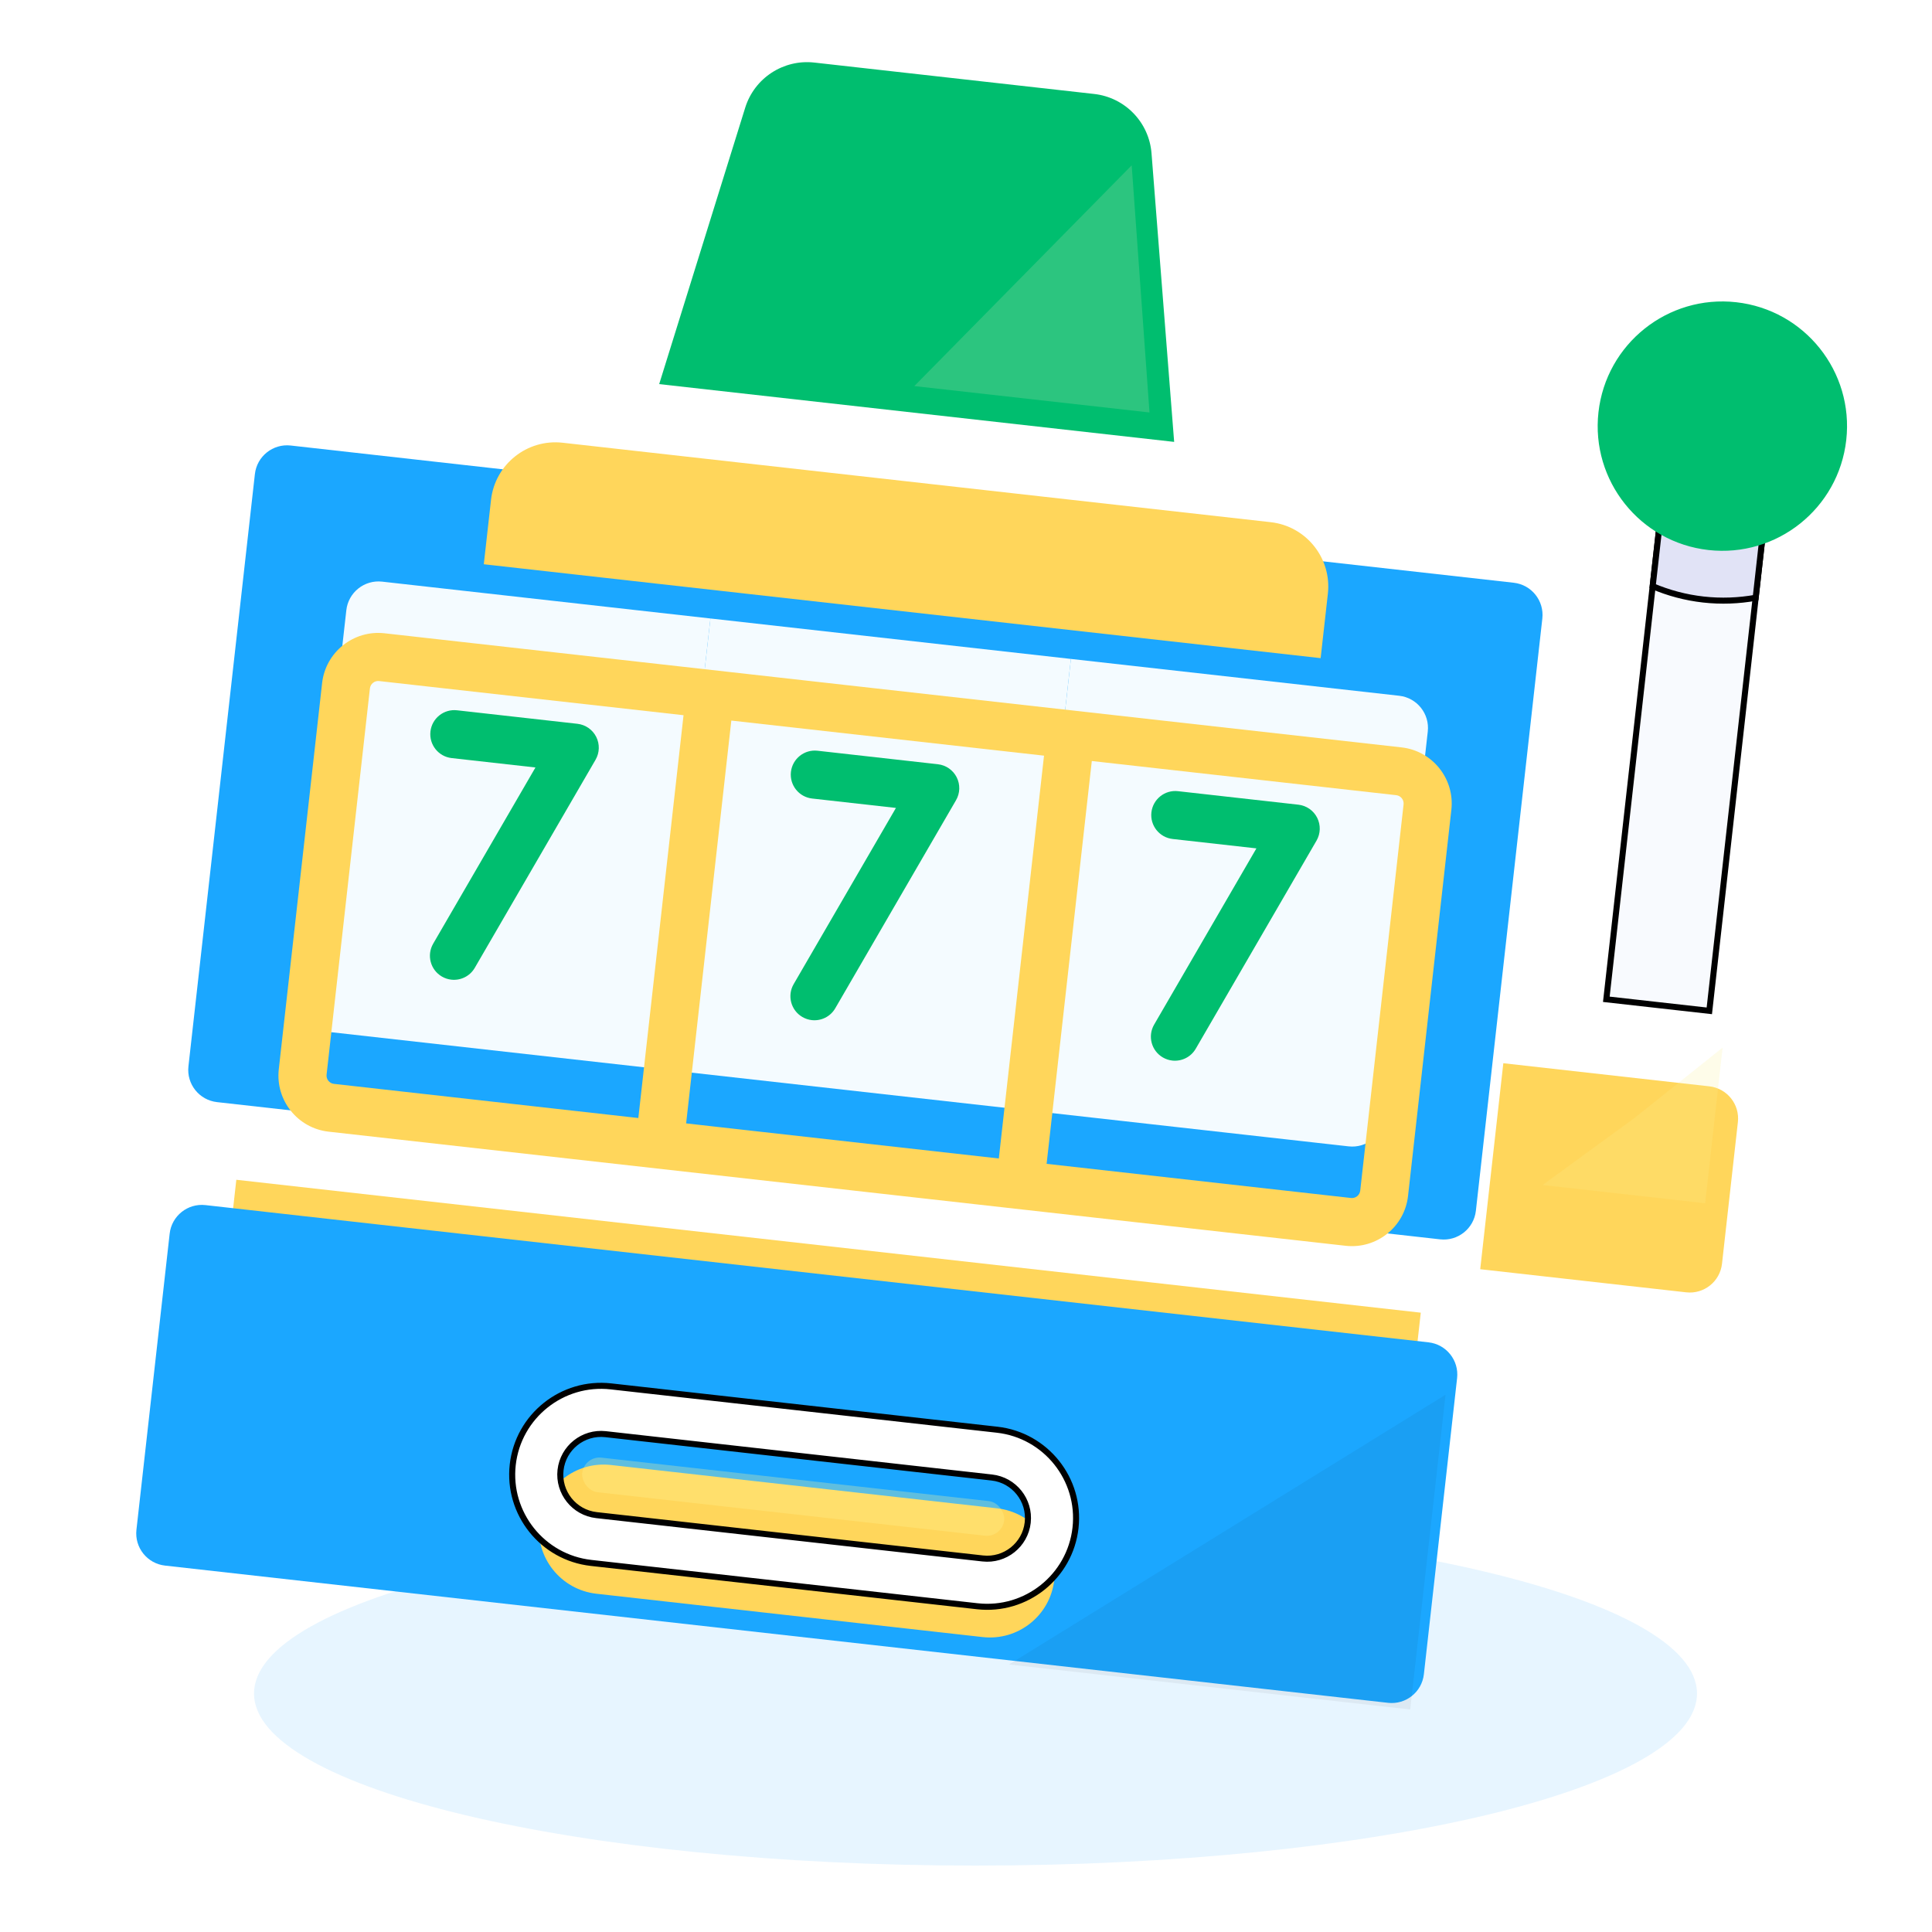
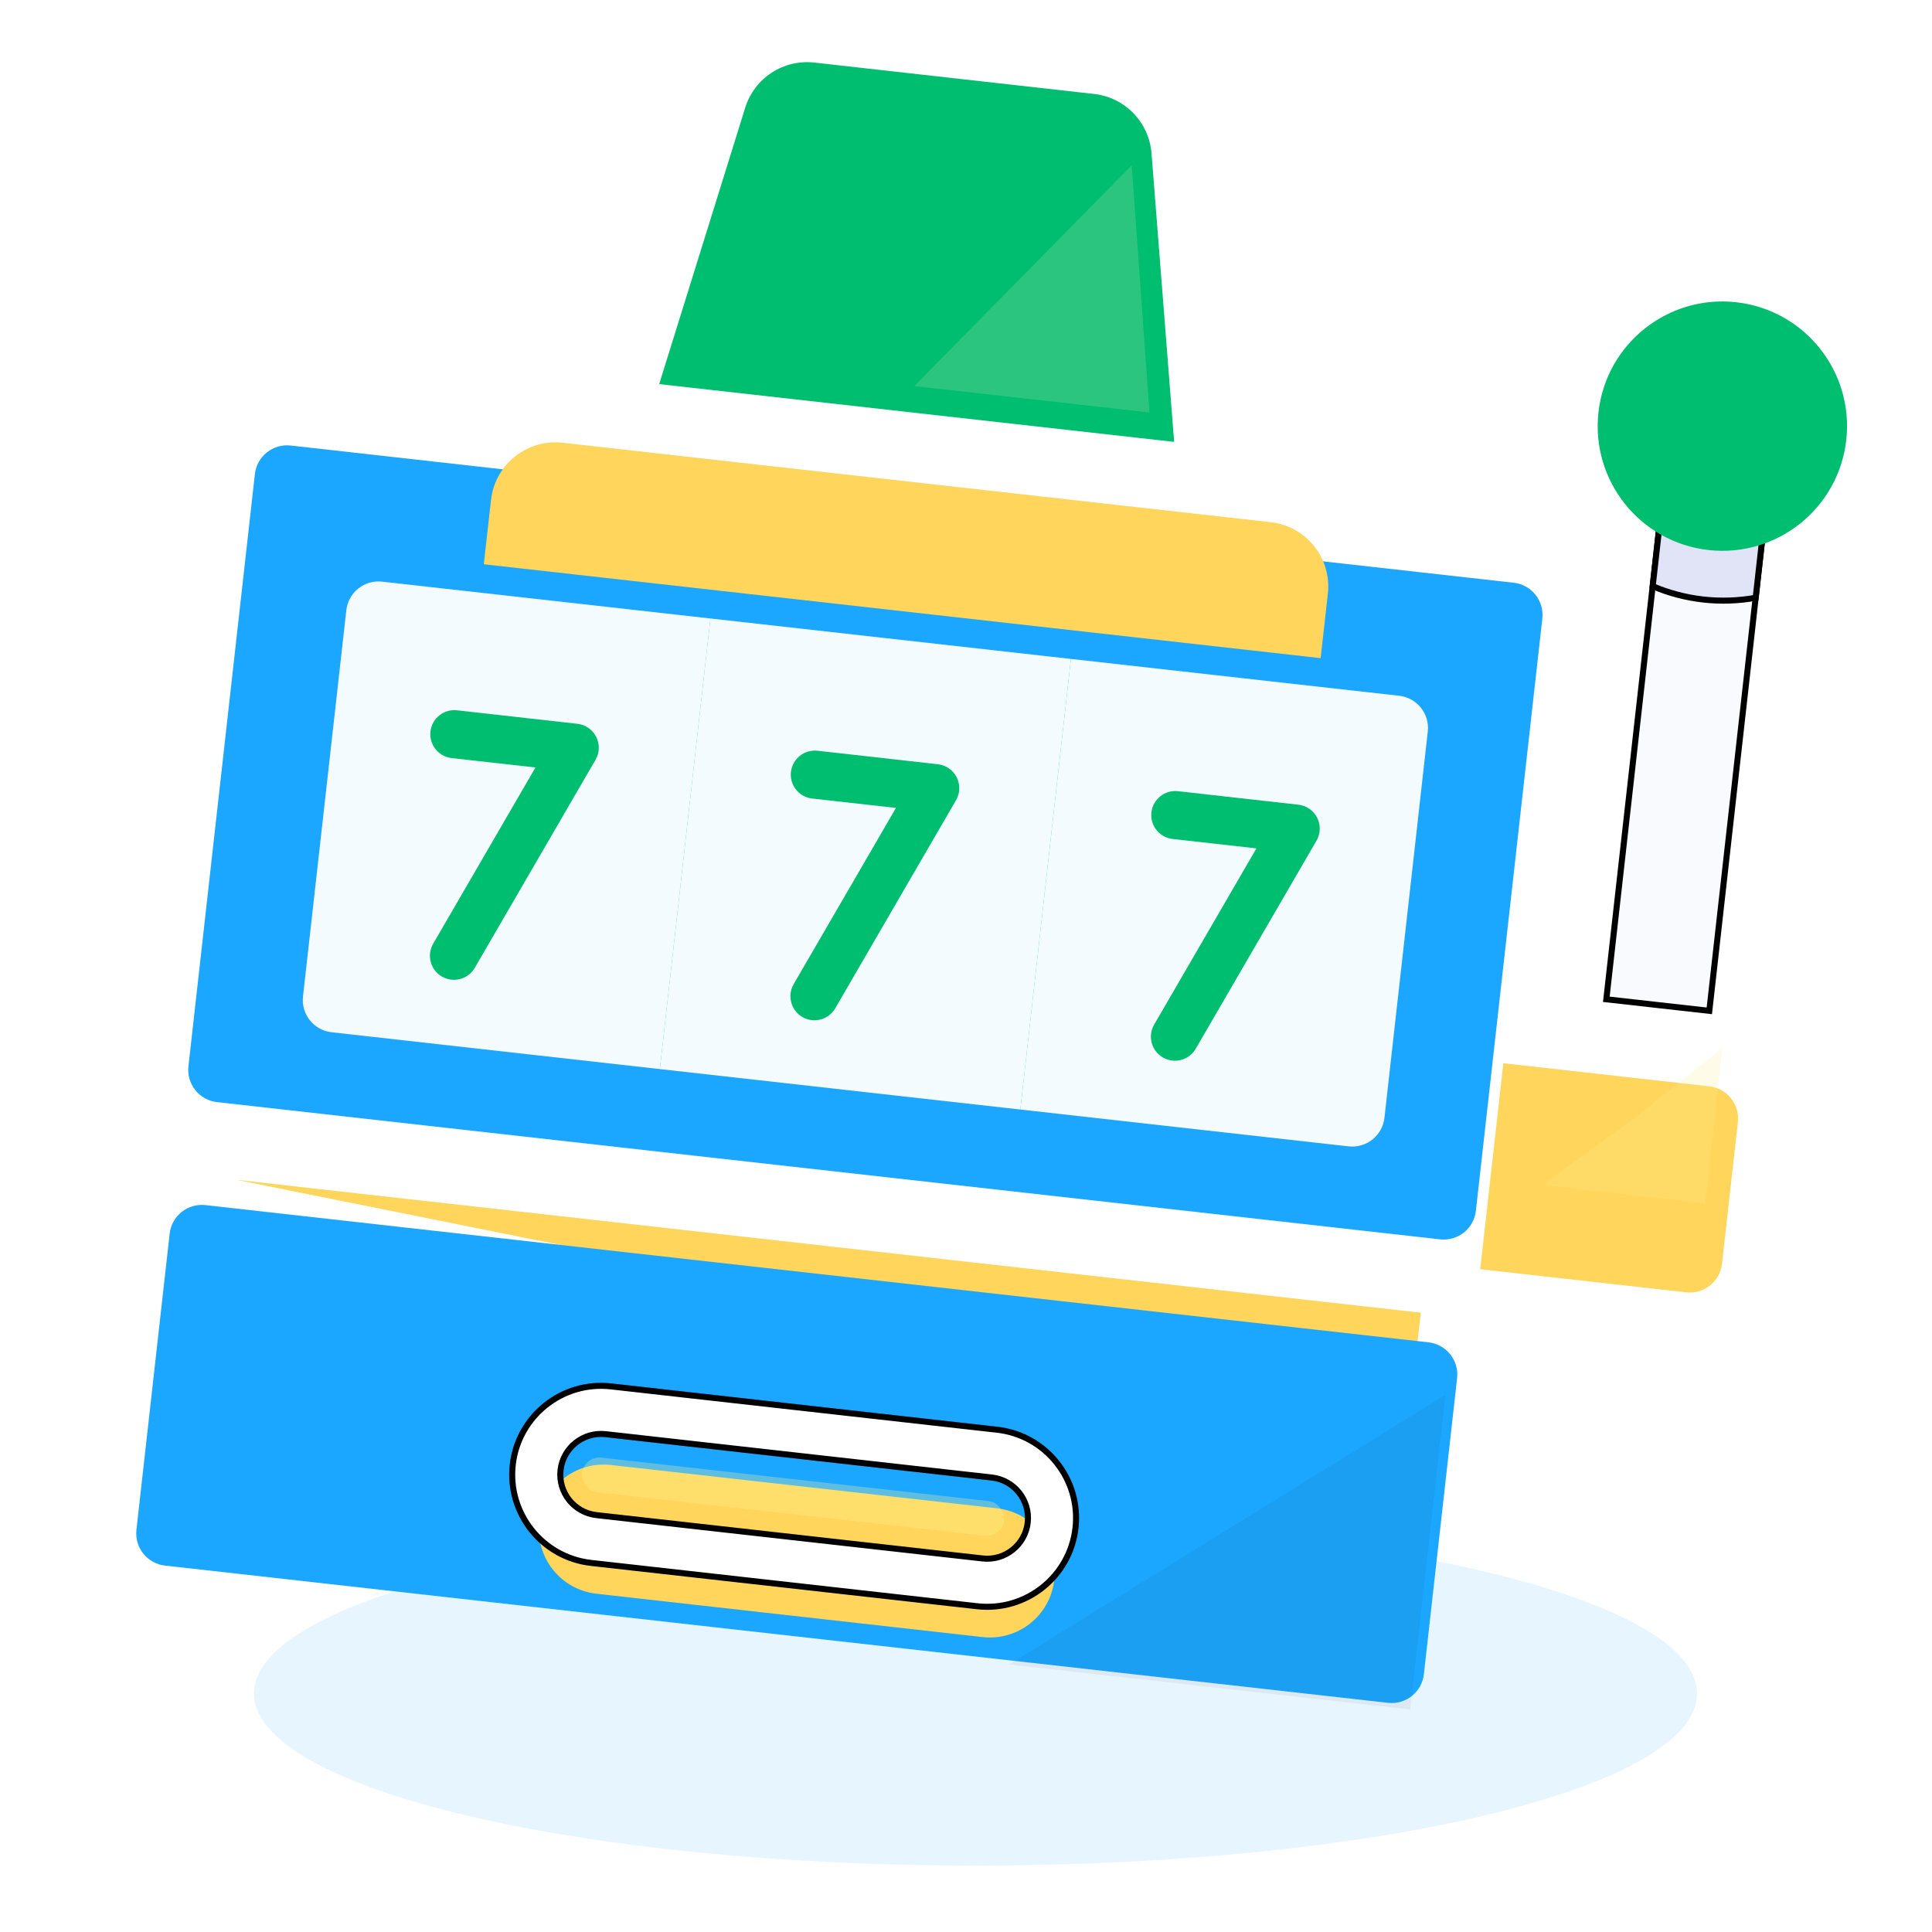
<svg xmlns="http://www.w3.org/2000/svg" width="320" height="320" viewBox="0 0 320 320" fill="none">
  <path d="M161.576 309C227.574 309 281.076 296.24 281.076 280.5C281.076 264.76 227.574 252 161.576 252C95.578 252 42.075 264.76 42.075 280.5C42.075 296.24 95.578 309 161.576 309Z" fill="#C4E7FF" fill-opacity="0.4" />
  <path d="M292.388 84.796L283.117 167.427L266.058 165.513L275.329 82.882L292.388 84.796Z" fill="#F8FAFE" />
  <path d="M292.388 84.796L283.117 167.427L266.058 165.513L275.329 82.882L292.388 84.796Z" stroke="black" />
  <path d="M273.735 97.094C276.349 98.205 279.161 98.966 282.124 99.299C285.088 99.631 287.999 99.512 290.794 99.008L292.389 84.796L275.33 82.882L273.735 97.094L273.735 97.094Z" fill="#E1E3F6" />
  <path d="M273.735 97.094C276.349 98.205 279.161 98.966 282.124 99.299C285.088 99.631 287.999 99.512 290.794 99.008L292.389 84.796L275.33 82.882L273.735 97.094L273.735 97.094Z" stroke="black" />
  <g filter="url(#filter0_ii_164_7226)">
    <path d="M245.17 197.717L248.998 163.599L283.116 167.427C286.061 167.757 288.18 170.412 287.849 173.356L285.218 196.813C284.887 199.757 282.232 201.876 279.288 201.546L245.17 197.717Z" fill="#FFD65B" />
  </g>
  <g filter="url(#filter1_ii_164_7226)">
    <path d="M282.975 90.101C294.308 91.373 304.526 83.216 305.798 71.883C307.07 60.549 298.913 50.331 287.58 49.059C276.246 47.788 266.028 55.944 264.756 67.278C263.485 78.611 271.641 88.829 282.975 90.101Z" fill="#00BE6F" />
  </g>
  <g filter="url(#filter2_i_164_7226)">
    <path d="M238.523 208.847L35.944 186.118C33 185.787 30.881 183.133 31.212 180.188L42.218 82.098C42.548 79.153 45.203 77.034 48.147 77.365L250.725 100.094C253.67 100.425 255.789 103.079 255.459 106.024L244.453 204.114C244.122 207.059 241.467 209.178 238.523 208.847Z" fill="#1BA7FF" />
  </g>
  <g filter="url(#filter3_i_164_7226)">
    <g filter="url(#filter4_ii_164_7226)">
-       <path d="M39.143 186.477L235.325 208.489L233.411 225.548L37.229 203.536L39.143 186.477Z" fill="#FFD65B" />
+       <path d="M39.143 186.477L235.325 208.489L233.411 225.548L39.143 186.477Z" fill="#FFD65B" />
    </g>
  </g>
  <g filter="url(#filter5_i_164_7226)">
    <path d="M229.91 285.614L27.331 262.884C24.387 262.554 22.268 259.899 22.598 256.955L28.101 207.909C28.431 204.965 31.086 202.846 34.031 203.176L236.609 225.906C239.553 226.236 241.673 228.891 241.342 231.835L235.839 280.881C235.508 283.825 232.854 285.944 229.91 285.614Z" fill="#1BA7FF" />
  </g>
  <g filter="url(#filter6_ii_164_7226)">
    <path d="M89.322 239.61C89.983 233.721 95.292 229.484 101.18 230.144L165.153 237.322C171.041 237.983 175.279 243.292 174.618 249.18C173.958 255.069 168.649 259.307 162.76 258.646L98.788 251.468C92.899 250.807 88.661 245.498 89.322 239.61Z" fill="#FFD65B" />
  </g>
  <g filter="url(#filter7_ii_164_7226)">
    <path d="M80.133 80.953L81.329 70.291C81.99 64.403 87.299 60.165 93.188 60.826L210.47 73.985C216.359 74.646 220.596 79.955 219.936 85.843L218.739 96.505L80.133 80.953Z" fill="#FFD65B" />
  </g>
  <g filter="url(#filter8_ii_164_7226)">
    <path d="M181.229 14.564L134.871 9.362C129.759 8.789 124.959 11.924 123.43 16.836L109.181 62.62L194.477 72.191L190.728 24.387C190.326 19.259 186.341 15.137 181.229 14.564Z" fill="#00BE6F" />
  </g>
  <path d="M50.185 165.043L57.363 101.071C57.693 98.127 60.348 96.007 63.292 96.338L117.669 102.439L109.295 177.073L54.918 170.972C51.974 170.642 49.855 167.988 50.185 165.043Z" fill="#F4FBFF" />
  <path d="M177.376 109.139L169.002 183.773L109.294 177.074L117.668 102.439L177.376 109.139Z" fill="#F4FBFF" />
  <path d="M169.002 183.772L177.376 109.139L231.752 115.24C234.697 115.57 236.816 118.225 236.485 121.169L229.308 185.141C228.977 188.085 226.322 190.204 223.378 189.874L169.002 183.773L169.002 183.772Z" fill="#F4FBFF" />
  <path d="M165.16 236.806L101.187 229.628C93.125 228.724 85.831 234.547 84.926 242.608C84.022 250.669 89.844 257.964 97.906 258.869L161.878 266.046C169.94 266.951 177.235 261.128 178.139 253.066C179.044 245.005 173.221 237.711 165.16 236.806ZM162.767 258.13L98.794 250.952C95.098 250.537 92.428 247.192 92.842 243.496C93.257 239.8 96.602 237.13 100.299 237.544L132.285 241.133L164.271 244.722C167.968 245.137 170.638 248.482 170.223 252.179C169.808 255.875 166.463 258.545 162.767 258.13Z" fill="white" />
  <path d="M165.16 236.806L101.187 229.628C93.125 228.724 85.831 234.547 84.926 242.608C84.022 250.669 89.844 257.964 97.906 258.869L161.878 266.046C169.94 266.951 177.235 261.128 178.139 253.066C179.044 245.005 173.221 237.711 165.16 236.806ZM162.767 258.13L98.794 250.952C95.098 250.537 92.428 247.192 92.842 243.496C93.257 239.8 96.602 237.13 100.299 237.544L132.285 241.133L164.271 244.722C167.968 245.137 170.638 248.482 170.223 252.179C169.808 255.875 166.463 258.545 162.767 258.13Z" stroke="black" />
  <g filter="url(#filter9_ii_164_7226)">
    <path d="M155.347 125.583L135.405 123.345C133.219 123.1 131.248 124.673 131.002 126.859C130.757 129.045 132.33 131.016 134.516 131.261L148.395 132.819L131.455 162.004C130.351 163.907 130.998 166.344 132.901 167.448C133.394 167.735 133.922 167.903 134.454 167.963C135.976 168.133 137.527 167.413 138.345 166.003L158.348 131.54C159.024 130.377 159.065 128.951 158.461 127.749C157.856 126.547 156.684 125.733 155.347 125.583Z" fill="#00BE6F" />
  </g>
  <g filter="url(#filter10_ii_164_7226)">
    <path d="M215.054 132.282L195.111 130.044C192.925 129.799 190.954 131.372 190.709 133.558C190.464 135.744 192.037 137.715 194.223 137.961L208.102 139.518L191.162 168.704C190.058 170.606 190.705 173.043 192.608 174.148C193.1 174.434 193.629 174.602 194.161 174.662C195.683 174.833 197.233 174.112 198.052 172.702L218.055 138.239C218.73 137.076 218.772 135.65 218.167 134.448C217.563 133.246 216.391 132.432 215.054 132.282Z" fill="#00BE6F" />
  </g>
  <g filter="url(#filter11_ii_164_7226)">
    <path d="M95.639 118.884L75.697 116.646C73.511 116.401 71.54 117.974 71.295 120.16C71.05 122.346 72.623 124.317 74.809 124.562L88.688 126.119L71.748 155.305C70.644 157.208 71.291 159.645 73.194 160.749C73.686 161.035 74.215 161.204 74.747 161.263C76.269 161.434 77.82 160.714 78.638 159.304L98.641 124.841C99.316 123.677 99.358 122.252 98.753 121.05C98.149 119.848 96.976 119.034 95.639 118.884Z" fill="#00BE6F" />
  </g>
  <g filter="url(#filter12_ii_164_7226)">
-     <path d="M232.145 111.287L63.684 92.385C58.562 91.81 53.928 95.51 53.353 100.632L46.175 164.604C45.6 169.727 49.3 174.361 54.422 174.936L222.882 193.837C228.005 194.412 232.639 190.713 233.214 185.59L240.392 121.618C240.966 116.496 237.266 111.861 232.145 111.287ZM54.092 165.492L61.27 101.52C61.355 100.762 62.039 100.216 62.797 100.301L113.215 105.958L105.729 172.676L55.31 167.019C54.553 166.934 54.007 166.249 54.092 165.492ZM121.131 106.846L172.922 112.657L165.436 179.376L113.645 173.565L121.131 106.846ZM225.297 184.702C225.212 185.459 224.527 186.006 223.77 185.921L173.352 180.264L180.838 113.545L231.257 119.203C232.014 119.288 232.561 119.973 232.476 120.73L225.297 184.702Z" fill="#FFD65B" />
-   </g>
+     </g>
  <path d="M282.427 199.297L285.319 173.518L270.665 185.216L255.503 196.276L282.427 199.297Z" fill="#FDF394" fill-opacity="0.2" />
  <path d="M190.392 68.318L187.444 27.383L151.439 63.947L190.392 68.318Z" fill="#95D6A4" fill-opacity="0.3" />
  <path d="M233.575 283.145L239.424 231.015L167.125 275.689L233.575 283.145Z" fill="black" fill-opacity="0.05" />
  <rect x="96.757" y="241.11" width="70.326" height="5.764" rx="2.882" transform="rotate(6.402 96.757 241.11)" fill="#FDF394" fill-opacity="0.3" />
  <defs>
    <filter id="filter0_ii_164_7226" x="245.17" y="161.812" width="42.713" height="46.912" filterUnits="userSpaceOnUse" color-interpolation-filters="sRGB">
      <feFlood flood-opacity="0" result="BackgroundImageFix" />
      <feBlend mode="normal" in="SourceGraphic" in2="BackgroundImageFix" result="shape" />
      <feColorMatrix in="SourceAlpha" type="matrix" values="0 0 0 0 0 0 0 0 0 0 0 0 0 0 0 0 0 0 127 0" result="hardAlpha" />
      <feOffset dy="14.29" />
      <feGaussianBlur stdDeviation="3.573" />
      <feComposite in2="hardAlpha" operator="arithmetic" k2="-1" k3="1" />
      <feColorMatrix type="matrix" values="0 0 0 0 1 0 0 0 0 1 0 0 0 0 1 0 0 0 0.15 0" />
      <feBlend mode="normal" in2="shape" result="effect1_innerShadow_164_7226" />
      <feColorMatrix in="SourceAlpha" type="matrix" values="0 0 0 0 0 0 0 0 0 0 0 0 0 0 0 0 0 0 127 0" result="hardAlpha" />
      <feOffset dy="-1.786" />
      <feGaussianBlur stdDeviation="2.679" />
      <feComposite in2="hardAlpha" operator="arithmetic" k2="-1" k3="1" />
      <feColorMatrix type="matrix" values="0 0 0 0 0.815 0 0 0 0 0.621 0 0 0 0 0.087 0 0 0 0.7 0" />
      <feBlend mode="normal" in2="effect1_innerShadow_164_7226" result="effect2_innerShadow_164_7226" />
    </filter>
    <filter id="filter1_ii_164_7226" x="264.626" y="47.929" width="41.303" height="44.303" filterUnits="userSpaceOnUse" color-interpolation-filters="sRGB">
      <feFlood flood-opacity="0" result="BackgroundImageFix" />
      <feBlend mode="normal" in="SourceGraphic" in2="BackgroundImageFix" result="shape" />
      <feColorMatrix in="SourceAlpha" type="matrix" values="0 0 0 0 0 0 0 0 0 0 0 0 0 0 0 0 0 0 127 0" result="hardAlpha" />
      <feOffset dy="2" />
      <feGaussianBlur stdDeviation="2.5" />
      <feComposite in2="hardAlpha" operator="arithmetic" k2="-1" k3="1" />
      <feColorMatrix type="matrix" values="0 0 0 0 1 0 0 0 0 1 0 0 0 0 1 0 0 0 0.23 0" />
      <feBlend mode="normal" in2="shape" result="effect1_innerShadow_164_7226" />
      <feColorMatrix in="SourceAlpha" type="matrix" values="0 0 0 0 0 0 0 0 0 0 0 0 0 0 0 0 0 0 127 0" result="hardAlpha" />
      <feOffset dy="-1" />
      <feGaussianBlur stdDeviation="1.5" />
      <feComposite in2="hardAlpha" operator="arithmetic" k2="-1" k3="1" />
      <feColorMatrix type="matrix" values="0 0 0 0 0 0 0 0 0 0 0 0 0 0 0 0 0 0 0.15 0" />
      <feBlend mode="normal" in2="effect1_innerShadow_164_7226" result="effect2_innerShadow_164_7226" />
    </filter>
    <filter id="filter2_i_164_7226" x="31.177" y="73.758" width="224.315" height="135.123" filterUnits="userSpaceOnUse" color-interpolation-filters="sRGB">
      <feFlood flood-opacity="0" result="BackgroundImageFix" />
      <feBlend mode="normal" in="SourceGraphic" in2="BackgroundImageFix" result="shape" />
      <feColorMatrix in="SourceAlpha" type="matrix" values="0 0 0 0 0 0 0 0 0 0 0 0 0 0 0 0 0 0 127 0" result="hardAlpha" />
      <feOffset dy="-3.573" />
      <feGaussianBlur stdDeviation="5.359" />
      <feComposite in2="hardAlpha" operator="arithmetic" k2="-1" k3="1" />
      <feColorMatrix type="matrix" values="0 0 0 0 0 0 0 0 0 0 0 0 0 0 0 0 0 0 0.18 0" />
      <feBlend mode="normal" in2="shape" result="effect1_innerShadow_164_7226" />
    </filter>
    <filter id="filter3_i_164_7226" x="37.229" y="182.904" width="198.095" height="42.644" filterUnits="userSpaceOnUse" color-interpolation-filters="sRGB">
      <feFlood flood-opacity="0" result="BackgroundImageFix" />
      <feBlend mode="normal" in="SourceGraphic" in2="BackgroundImageFix" result="shape" />
      <feColorMatrix in="SourceAlpha" type="matrix" values="0 0 0 0 0 0 0 0 0 0 0 0 0 0 0 0 0 0 127 0" result="hardAlpha" />
      <feOffset dy="-3.573" />
      <feGaussianBlur stdDeviation="5.359" />
      <feComposite in2="hardAlpha" operator="arithmetic" k2="-1" k3="1" />
      <feColorMatrix type="matrix" values="0 0 0 0 0 0 0 0 0 0 0 0 0 0 0 0 0 0 0.18 0" />
      <feBlend mode="normal" in2="shape" result="effect1_innerShadow_164_7226" />
    </filter>
    <filter id="filter4_ii_164_7226" x="37.229" y="184.69" width="198.095" height="48.002" filterUnits="userSpaceOnUse" color-interpolation-filters="sRGB">
      <feFlood flood-opacity="0" result="BackgroundImageFix" />
      <feBlend mode="normal" in="SourceGraphic" in2="BackgroundImageFix" result="shape" />
      <feColorMatrix in="SourceAlpha" type="matrix" values="0 0 0 0 0 0 0 0 0 0 0 0 0 0 0 0 0 0 127 0" result="hardAlpha" />
      <feOffset dy="14.29" />
      <feGaussianBlur stdDeviation="3.573" />
      <feComposite in2="hardAlpha" operator="arithmetic" k2="-1" k3="1" />
      <feColorMatrix type="matrix" values="0 0 0 0 1 0 0 0 0 1 0 0 0 0 1 0 0 0 0.15 0" />
      <feBlend mode="normal" in2="shape" result="effect1_innerShadow_164_7226" />
      <feColorMatrix in="SourceAlpha" type="matrix" values="0 0 0 0 0 0 0 0 0 0 0 0 0 0 0 0 0 0 127 0" result="hardAlpha" />
      <feOffset dy="-1.786" />
      <feGaussianBlur stdDeviation="2.679" />
      <feComposite in2="hardAlpha" operator="arithmetic" k2="-1" k3="1" />
      <feColorMatrix type="matrix" values="0 0 0 0 0.815 0 0 0 0 0.621 0 0 0 0 0.087 0 0 0 0.7 0" />
      <feBlend mode="normal" in2="effect1_innerShadow_164_7226" result="effect2_innerShadow_164_7226" />
    </filter>
    <filter id="filter5_i_164_7226" x="22.564" y="199.57" width="218.812" height="86.078" filterUnits="userSpaceOnUse" color-interpolation-filters="sRGB">
      <feFlood flood-opacity="0" result="BackgroundImageFix" />
      <feBlend mode="normal" in="SourceGraphic" in2="BackgroundImageFix" result="shape" />
      <feColorMatrix in="SourceAlpha" type="matrix" values="0 0 0 0 0 0 0 0 0 0 0 0 0 0 0 0 0 0 127 0" result="hardAlpha" />
      <feOffset dy="-3.573" />
      <feGaussianBlur stdDeviation="5.359" />
      <feComposite in2="hardAlpha" operator="arithmetic" k2="-1" k3="1" />
      <feColorMatrix type="matrix" values="0 0 0 0 0 0 0 0 0 0 0 0 0 0 0 0 0 0 0.18 0" />
      <feBlend mode="normal" in2="shape" result="effect1_innerShadow_164_7226" />
    </filter>
    <filter id="filter6_ii_164_7226" x="89.254" y="228.29" width="85.432" height="37.569" filterUnits="userSpaceOnUse" color-interpolation-filters="sRGB">
      <feFlood flood-opacity="0" result="BackgroundImageFix" />
      <feBlend mode="normal" in="SourceGraphic" in2="BackgroundImageFix" result="shape" />
      <feColorMatrix in="SourceAlpha" type="matrix" values="0 0 0 0 0 0 0 0 0 0 0 0 0 0 0 0 0 0 127 0" result="hardAlpha" />
      <feOffset dy="14.29" />
      <feGaussianBlur stdDeviation="3.573" />
      <feComposite in2="hardAlpha" operator="arithmetic" k2="-1" k3="1" />
      <feColorMatrix type="matrix" values="0 0 0 0 1 0 0 0 0 1 0 0 0 0 1 0 0 0 0.15 0" />
      <feBlend mode="normal" in2="shape" result="effect1_innerShadow_164_7226" />
      <feColorMatrix in="SourceAlpha" type="matrix" values="0 0 0 0 0 0 0 0 0 0 0 0 0 0 0 0 0 0 127 0" result="hardAlpha" />
      <feOffset dy="-1.786" />
      <feGaussianBlur stdDeviation="2.679" />
      <feComposite in2="hardAlpha" operator="arithmetic" k2="-1" k3="1" />
      <feColorMatrix type="matrix" values="0 0 0 0 0.815 0 0 0 0 0.621 0 0 0 0 0.087 0 0 0 0.7 0" />
      <feBlend mode="normal" in2="effect1_innerShadow_164_7226" result="effect2_innerShadow_164_7226" />
    </filter>
    <filter id="filter7_ii_164_7226" x="80.133" y="58.972" width="139.87" height="44.679" filterUnits="userSpaceOnUse" color-interpolation-filters="sRGB">
      <feFlood flood-opacity="0" result="BackgroundImageFix" />
      <feBlend mode="normal" in="SourceGraphic" in2="BackgroundImageFix" result="shape" />
      <feColorMatrix in="SourceAlpha" type="matrix" values="0 0 0 0 0 0 0 0 0 0 0 0 0 0 0 0 0 0 127 0" result="hardAlpha" />
      <feOffset dy="14.29" />
      <feGaussianBlur stdDeviation="3.573" />
      <feComposite in2="hardAlpha" operator="arithmetic" k2="-1" k3="1" />
      <feColorMatrix type="matrix" values="0 0 0 0 1 0 0 0 0 1 0 0 0 0 1 0 0 0 0.15 0" />
      <feBlend mode="normal" in2="shape" result="effect1_innerShadow_164_7226" />
      <feColorMatrix in="SourceAlpha" type="matrix" values="0 0 0 0 0 0 0 0 0 0 0 0 0 0 0 0 0 0 127 0" result="hardAlpha" />
      <feOffset dy="-1.786" />
      <feGaussianBlur stdDeviation="2.679" />
      <feComposite in2="hardAlpha" operator="arithmetic" k2="-1" k3="1" />
      <feColorMatrix type="matrix" values="0 0 0 0 0.815 0 0 0 0 0.621 0 0 0 0 0.087 0 0 0 0.7 0" />
      <feBlend mode="normal" in2="effect1_innerShadow_164_7226" result="effect2_innerShadow_164_7226" />
    </filter>
    <filter id="filter8_ii_164_7226" x="109.181" y="8.295" width="85.296" height="65.896" filterUnits="userSpaceOnUse" color-interpolation-filters="sRGB">
      <feFlood flood-opacity="0" result="BackgroundImageFix" />
      <feBlend mode="normal" in="SourceGraphic" in2="BackgroundImageFix" result="shape" />
      <feColorMatrix in="SourceAlpha" type="matrix" values="0 0 0 0 0 0 0 0 0 0 0 0 0 0 0 0 0 0 127 0" result="hardAlpha" />
      <feOffset dy="2" />
      <feGaussianBlur stdDeviation="2.5" />
      <feComposite in2="hardAlpha" operator="arithmetic" k2="-1" k3="1" />
      <feColorMatrix type="matrix" values="0 0 0 0 1 0 0 0 0 1 0 0 0 0 1 0 0 0 0.23 0" />
      <feBlend mode="normal" in2="shape" result="effect1_innerShadow_164_7226" />
      <feColorMatrix in="SourceAlpha" type="matrix" values="0 0 0 0 0 0 0 0 0 0 0 0 0 0 0 0 0 0 127 0" result="hardAlpha" />
      <feOffset dy="-1" />
      <feGaussianBlur stdDeviation="1.5" />
      <feComposite in2="hardAlpha" operator="arithmetic" k2="-1" k3="1" />
      <feColorMatrix type="matrix" values="0 0 0 0 0 0 0 0 0 0 0 0 0 0 0 0 0 0 0.15 0" />
      <feBlend mode="normal" in2="effect1_innerShadow_164_7226" result="effect2_innerShadow_164_7226" />
    </filter>
    <filter id="filter9_ii_164_7226" x="130.917" y="122.32" width="27.97" height="47.667" filterUnits="userSpaceOnUse" color-interpolation-filters="sRGB">
      <feFlood flood-opacity="0" result="BackgroundImageFix" />
      <feBlend mode="normal" in="SourceGraphic" in2="BackgroundImageFix" result="shape" />
      <feColorMatrix in="SourceAlpha" type="matrix" values="0 0 0 0 0 0 0 0 0 0 0 0 0 0 0 0 0 0 127 0" result="hardAlpha" />
      <feOffset dy="2" />
      <feGaussianBlur stdDeviation="2.5" />
      <feComposite in2="hardAlpha" operator="arithmetic" k2="-1" k3="1" />
      <feColorMatrix type="matrix" values="0 0 0 0 1 0 0 0 0 1 0 0 0 0 1 0 0 0 0.23 0" />
      <feBlend mode="normal" in2="shape" result="effect1_innerShadow_164_7226" />
      <feColorMatrix in="SourceAlpha" type="matrix" values="0 0 0 0 0 0 0 0 0 0 0 0 0 0 0 0 0 0 127 0" result="hardAlpha" />
      <feOffset dy="-1" />
      <feGaussianBlur stdDeviation="1.5" />
      <feComposite in2="hardAlpha" operator="arithmetic" k2="-1" k3="1" />
      <feColorMatrix type="matrix" values="0 0 0 0 0 0 0 0 0 0 0 0 0 0 0 0 0 0 0.15 0" />
      <feBlend mode="normal" in2="effect1_innerShadow_164_7226" result="effect2_innerShadow_164_7226" />
    </filter>
    <filter id="filter10_ii_164_7226" x="190.623" y="129.019" width="27.97" height="47.667" filterUnits="userSpaceOnUse" color-interpolation-filters="sRGB">
      <feFlood flood-opacity="0" result="BackgroundImageFix" />
      <feBlend mode="normal" in="SourceGraphic" in2="BackgroundImageFix" result="shape" />
      <feColorMatrix in="SourceAlpha" type="matrix" values="0 0 0 0 0 0 0 0 0 0 0 0 0 0 0 0 0 0 127 0" result="hardAlpha" />
      <feOffset dy="2" />
      <feGaussianBlur stdDeviation="2.5" />
      <feComposite in2="hardAlpha" operator="arithmetic" k2="-1" k3="1" />
      <feColorMatrix type="matrix" values="0 0 0 0 1 0 0 0 0 1 0 0 0 0 1 0 0 0 0.23 0" />
      <feBlend mode="normal" in2="shape" result="effect1_innerShadow_164_7226" />
      <feColorMatrix in="SourceAlpha" type="matrix" values="0 0 0 0 0 0 0 0 0 0 0 0 0 0 0 0 0 0 127 0" result="hardAlpha" />
      <feOffset dy="-1" />
      <feGaussianBlur stdDeviation="1.5" />
      <feComposite in2="hardAlpha" operator="arithmetic" k2="-1" k3="1" />
      <feColorMatrix type="matrix" values="0 0 0 0 0 0 0 0 0 0 0 0 0 0 0 0 0 0 0.15 0" />
      <feBlend mode="normal" in2="effect1_innerShadow_164_7226" result="effect2_innerShadow_164_7226" />
    </filter>
    <filter id="filter11_ii_164_7226" x="71.209" y="115.621" width="27.97" height="47.667" filterUnits="userSpaceOnUse" color-interpolation-filters="sRGB">
      <feFlood flood-opacity="0" result="BackgroundImageFix" />
      <feBlend mode="normal" in="SourceGraphic" in2="BackgroundImageFix" result="shape" />
      <feColorMatrix in="SourceAlpha" type="matrix" values="0 0 0 0 0 0 0 0 0 0 0 0 0 0 0 0 0 0 127 0" result="hardAlpha" />
      <feOffset dy="2" />
      <feGaussianBlur stdDeviation="2.5" />
      <feComposite in2="hardAlpha" operator="arithmetic" k2="-1" k3="1" />
      <feColorMatrix type="matrix" values="0 0 0 0 1 0 0 0 0 1 0 0 0 0 1 0 0 0 0.23 0" />
      <feBlend mode="normal" in2="shape" result="effect1_innerShadow_164_7226" />
      <feColorMatrix in="SourceAlpha" type="matrix" values="0 0 0 0 0 0 0 0 0 0 0 0 0 0 0 0 0 0 127 0" result="hardAlpha" />
      <feOffset dy="-1" />
      <feGaussianBlur stdDeviation="1.5" />
      <feComposite in2="hardAlpha" operator="arithmetic" k2="-1" k3="1" />
      <feColorMatrix type="matrix" values="0 0 0 0 0 0 0 0 0 0 0 0 0 0 0 0 0 0 0.15 0" />
      <feBlend mode="normal" in2="effect1_innerShadow_164_7226" result="effect2_innerShadow_164_7226" />
    </filter>
    <filter id="filter12_ii_164_7226" x="46.116" y="90.54" width="194.334" height="110.502" filterUnits="userSpaceOnUse" color-interpolation-filters="sRGB">
      <feFlood flood-opacity="0" result="BackgroundImageFix" />
      <feBlend mode="normal" in="SourceGraphic" in2="BackgroundImageFix" result="shape" />
      <feColorMatrix in="SourceAlpha" type="matrix" values="0 0 0 0 0 0 0 0 0 0 0 0 0 0 0 0 0 0 127 0" result="hardAlpha" />
      <feOffset dy="14.29" />
      <feGaussianBlur stdDeviation="3.573" />
      <feComposite in2="hardAlpha" operator="arithmetic" k2="-1" k3="1" />
      <feColorMatrix type="matrix" values="0 0 0 0 1 0 0 0 0 1 0 0 0 0 1 0 0 0 0.15 0" />
      <feBlend mode="normal" in2="shape" result="effect1_innerShadow_164_7226" />
      <feColorMatrix in="SourceAlpha" type="matrix" values="0 0 0 0 0 0 0 0 0 0 0 0 0 0 0 0 0 0 127 0" result="hardAlpha" />
      <feOffset dy="-1.786" />
      <feGaussianBlur stdDeviation="2.679" />
      <feComposite in2="hardAlpha" operator="arithmetic" k2="-1" k3="1" />
      <feColorMatrix type="matrix" values="0 0 0 0 0.815 0 0 0 0 0.621 0 0 0 0 0.087 0 0 0 0.7 0" />
      <feBlend mode="normal" in2="effect1_innerShadow_164_7226" result="effect2_innerShadow_164_7226" />
    </filter>
  </defs>
</svg>